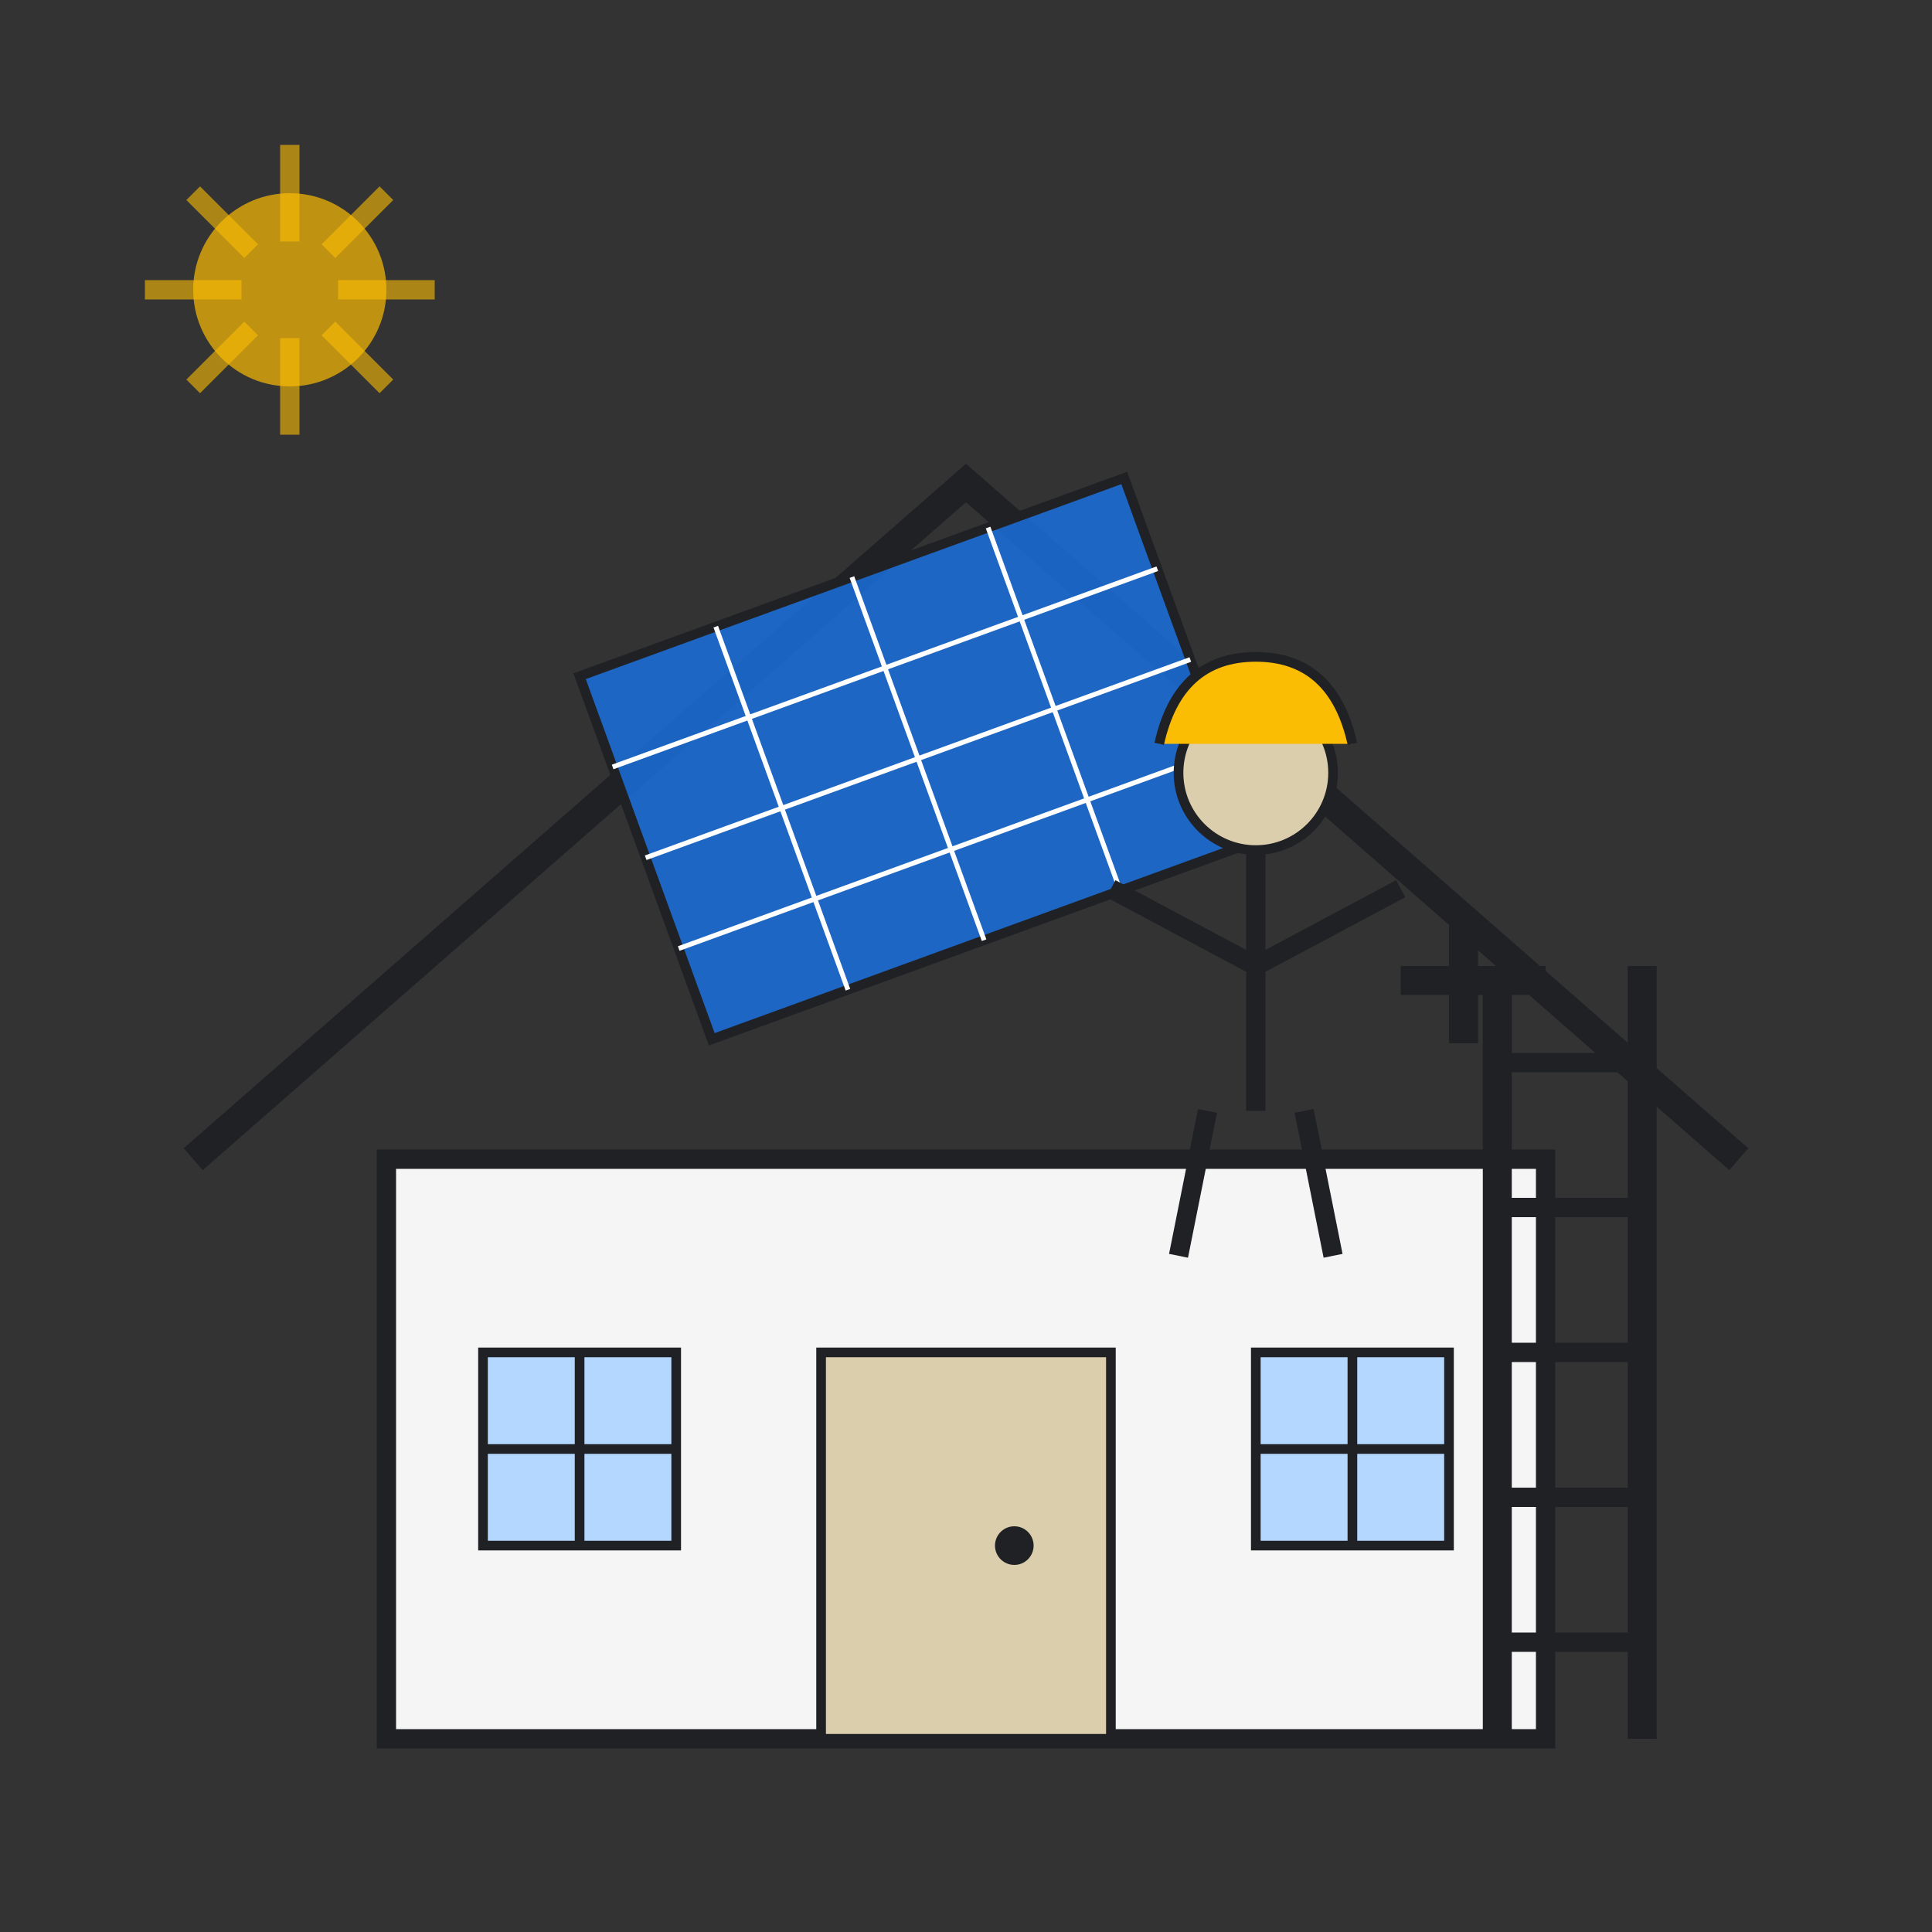
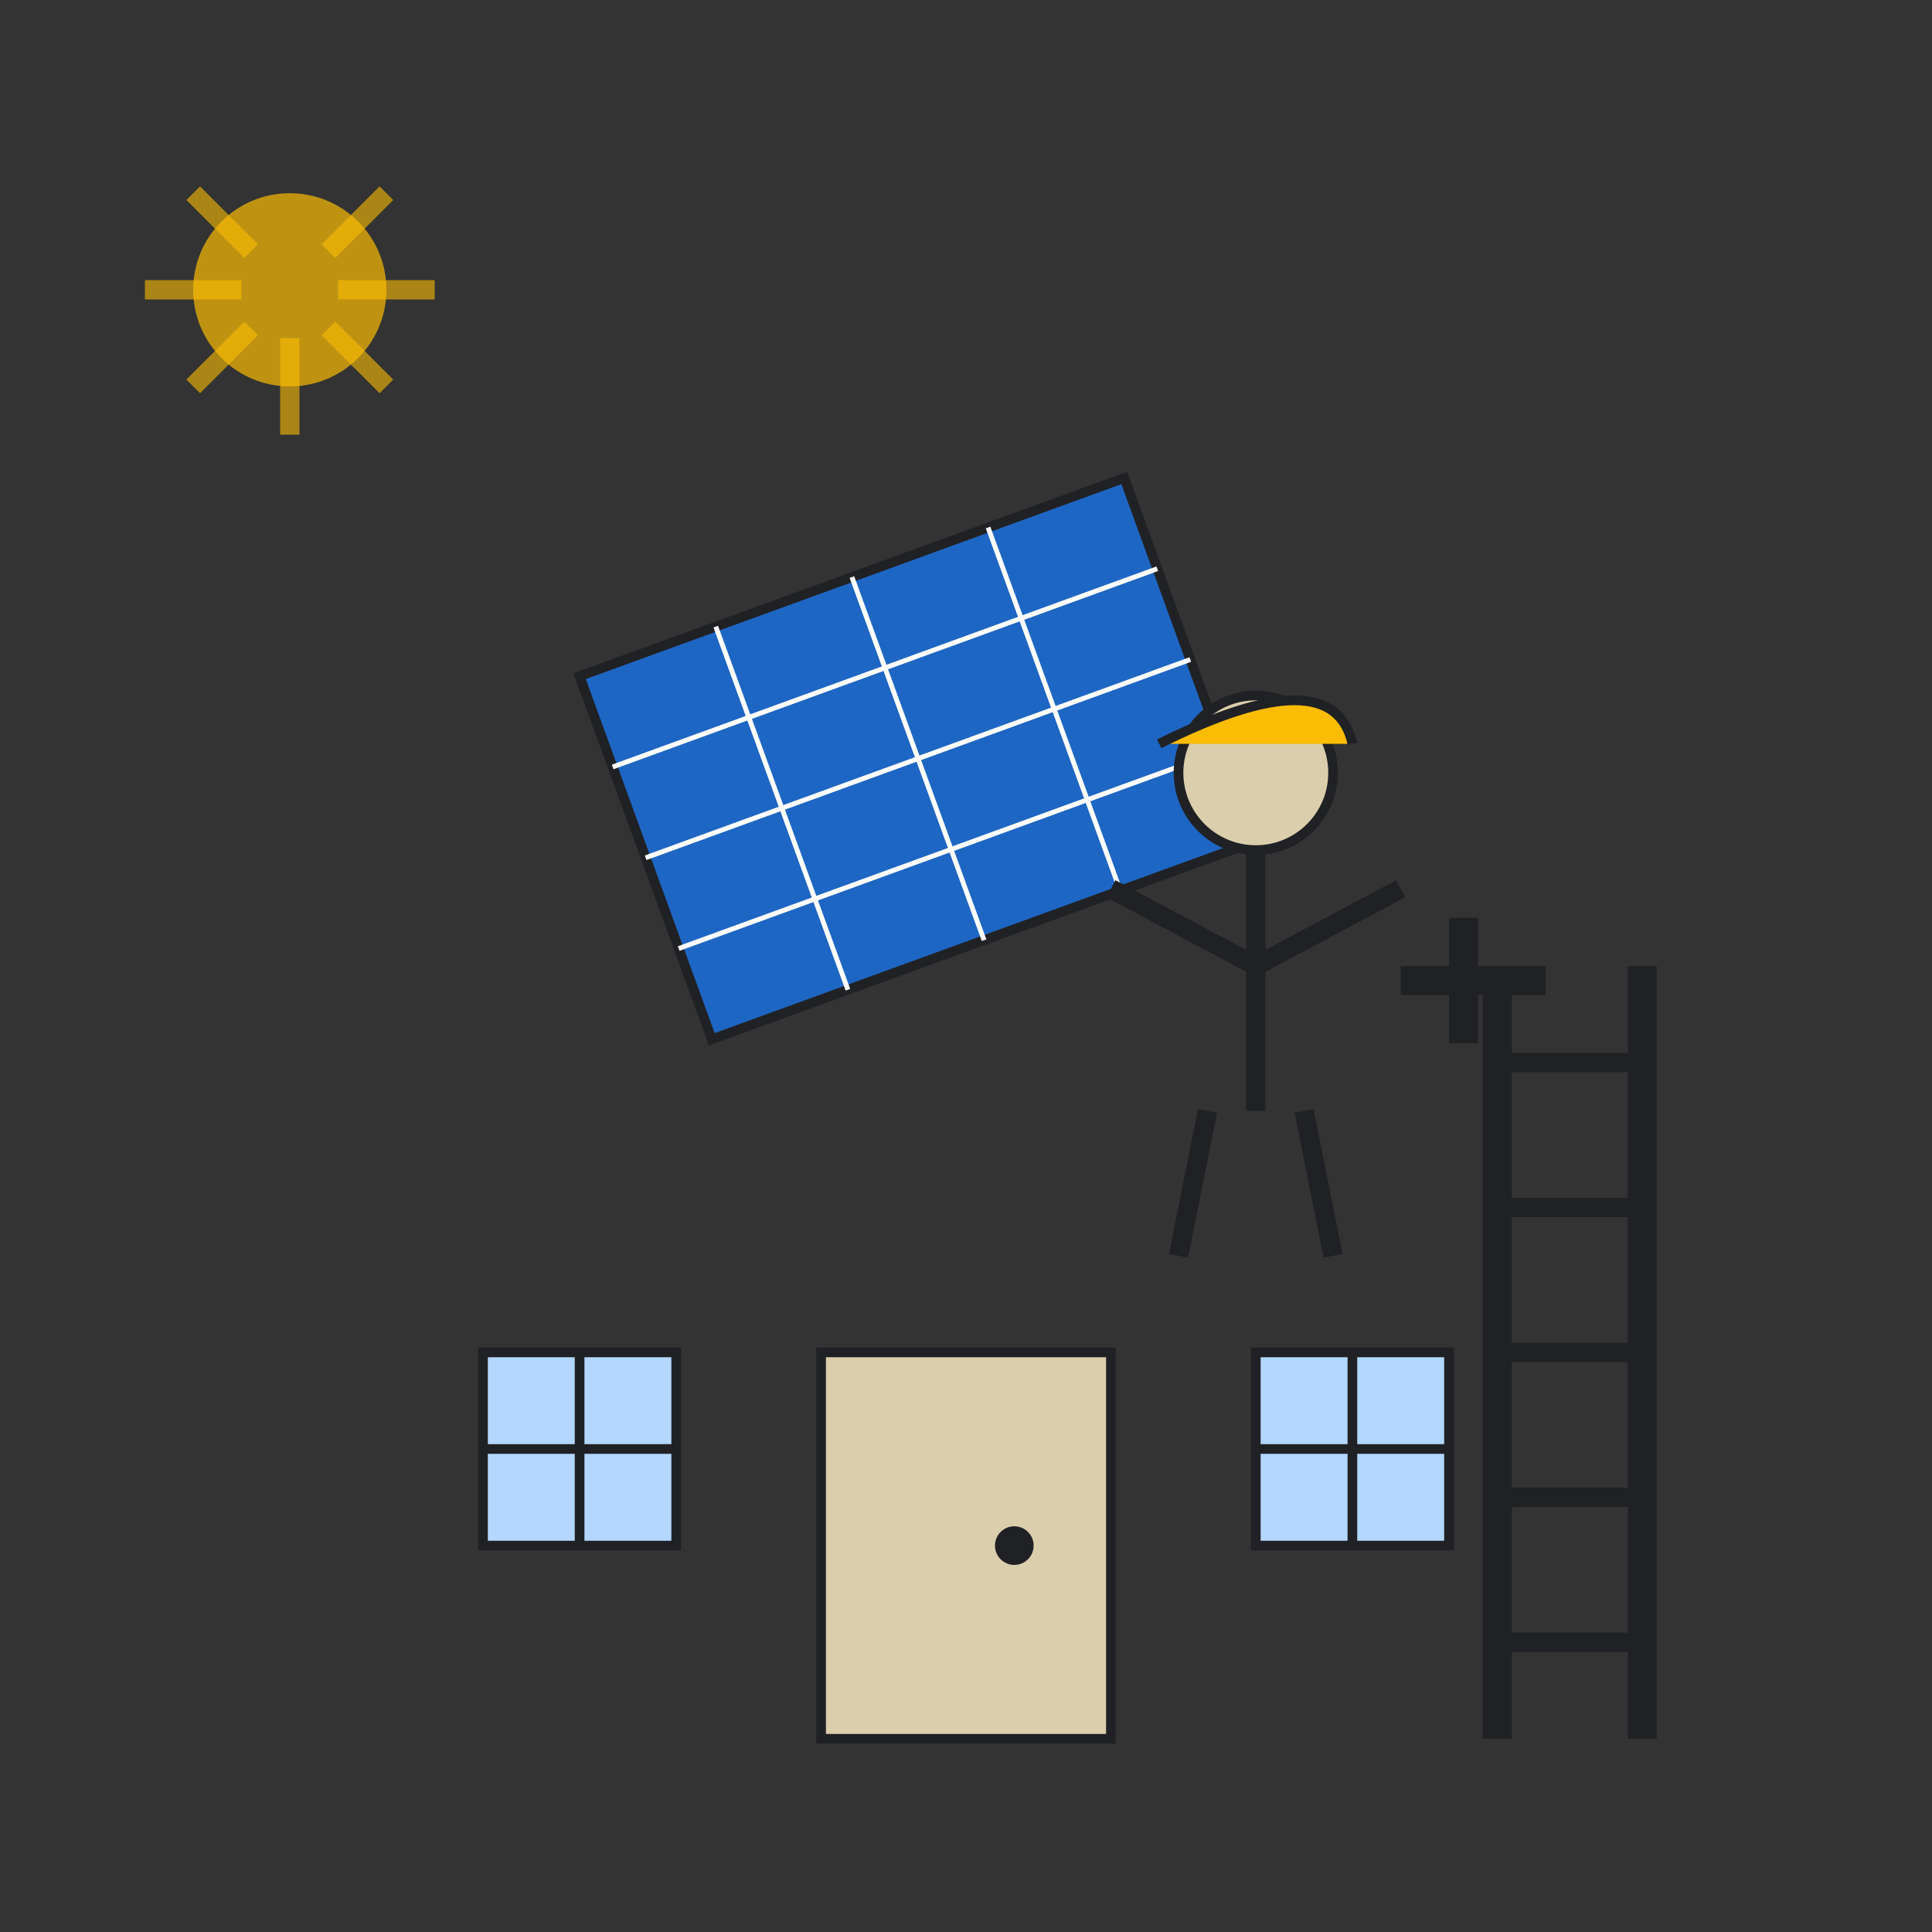
<svg xmlns="http://www.w3.org/2000/svg" width="200" height="200" viewBox="0 0 200 200">
  <rect x="0" y="0" width="200" height="200" fill="#333333" stroke="none" />
  <style>
    .primary { fill: #1a73e8; }
    .secondary { fill: #34a853; }
    .dark { fill: #202124; }
  </style>
  <rect width="200" height="200" fill="#f8f9fa" opacity="0" />
-   <path d="M20,120 L100,50 L180,120" stroke="#202124" stroke-width="3" fill="none" />
-   <rect x="40" y="120" width="120" height="60" fill="#f5f5f5" stroke="#202124" stroke-width="2" />
  <rect x="85" y="140" width="30" height="40" fill="#dbceac" stroke="#202124" stroke-width="1" />
  <circle cx="105" cy="160" r="2" fill="#202124" />
  <rect x="50" y="140" width="20" height="20" fill="#b3d7ff" stroke="#202124" stroke-width="1" />
  <rect x="130" y="140" width="20" height="20" fill="#b3d7ff" stroke="#202124" stroke-width="1" />
  <line x1="50" y1="150" x2="70" y2="150" stroke="#202124" stroke-width="1" />
  <line x1="60" y1="140" x2="60" y2="160" stroke="#202124" stroke-width="1" />
  <line x1="130" y1="150" x2="150" y2="150" stroke="#202124" stroke-width="1" />
  <line x1="140" y1="140" x2="140" y2="160" stroke="#202124" stroke-width="1" />
  <g transform="translate(60, 70) rotate(-20) scale(0.5)">
    <rect x="0" y="0" width="120" height="80" class="primary" fill-opacity="0.8" stroke="#202124" stroke-width="2" />
    <line x1="0" y1="20" x2="120" y2="20" stroke="white" stroke-width="1" />
    <line x1="0" y1="40" x2="120" y2="40" stroke="white" stroke-width="1" />
    <line x1="0" y1="60" x2="120" y2="60" stroke="white" stroke-width="1" />
    <line x1="30" y1="0" x2="30" y2="80" stroke="white" stroke-width="1" />
    <line x1="60" y1="0" x2="60" y2="80" stroke="white" stroke-width="1" />
    <line x1="90" y1="0" x2="90" y2="80" stroke="white" stroke-width="1" />
  </g>
  <g transform="translate(130, 80)">
    <circle cx="0" cy="0" r="8" fill="#dbceac" stroke="#202124" stroke-width="1" />
-     <path d="M-10,-3 Q-8,-12 0,-12 Q8,-12 10,-3" fill="#fbbc04" stroke="#202124" stroke-width="1" />
+     <path d="M-10,-3 Q8,-12 10,-3" fill="#fbbc04" stroke="#202124" stroke-width="1" />
    <path d="M0,8 L0,35 M-15,12 L0,20 L15,12 M-5,35 L-8,50 M5,35 L8,50" stroke="#202124" stroke-width="2" fill="none" />
    <rect x="15" y="20" width="15" height="3" fill="#202124" />
    <rect x="20" y="15" width="3" height="13" fill="#202124" />
  </g>
  <g transform="translate(155, 100)">
    <line x1="0" y1="0" x2="0" y2="80" stroke="#202124" stroke-width="3" />
    <line x1="15" y1="0" x2="15" y2="80" stroke="#202124" stroke-width="3" />
    <line x1="0" y1="10" x2="15" y2="10" stroke="#202124" stroke-width="2" />
    <line x1="0" y1="25" x2="15" y2="25" stroke="#202124" stroke-width="2" />
    <line x1="0" y1="40" x2="15" y2="40" stroke="#202124" stroke-width="2" />
    <line x1="0" y1="55" x2="15" y2="55" stroke="#202124" stroke-width="2" />
    <line x1="0" y1="70" x2="15" y2="70" stroke="#202124" stroke-width="2" />
  </g>
  <g transform="translate(30, 30)">
    <circle cx="0" cy="0" r="10" fill="#fbbc04" opacity="0.7" />
    <g stroke="#fbbc04" stroke-width="2" opacity="0.6">
      <line x1="-15" y1="0" x2="-5" y2="0" />
      <line x1="5" y1="0" x2="15" y2="0" />
-       <line x1="0" y1="-15" x2="0" y2="-5" />
      <line x1="0" y1="5" x2="0" y2="15" />
      <line x1="-10" y1="-10" x2="-4" y2="-4" />
      <line x1="4" y1="4" x2="10" y2="10" />
      <line x1="-10" y1="10" x2="-4" y2="4" />
      <line x1="4" y1="-4" x2="10" y2="-10" />
    </g>
  </g>
</svg>